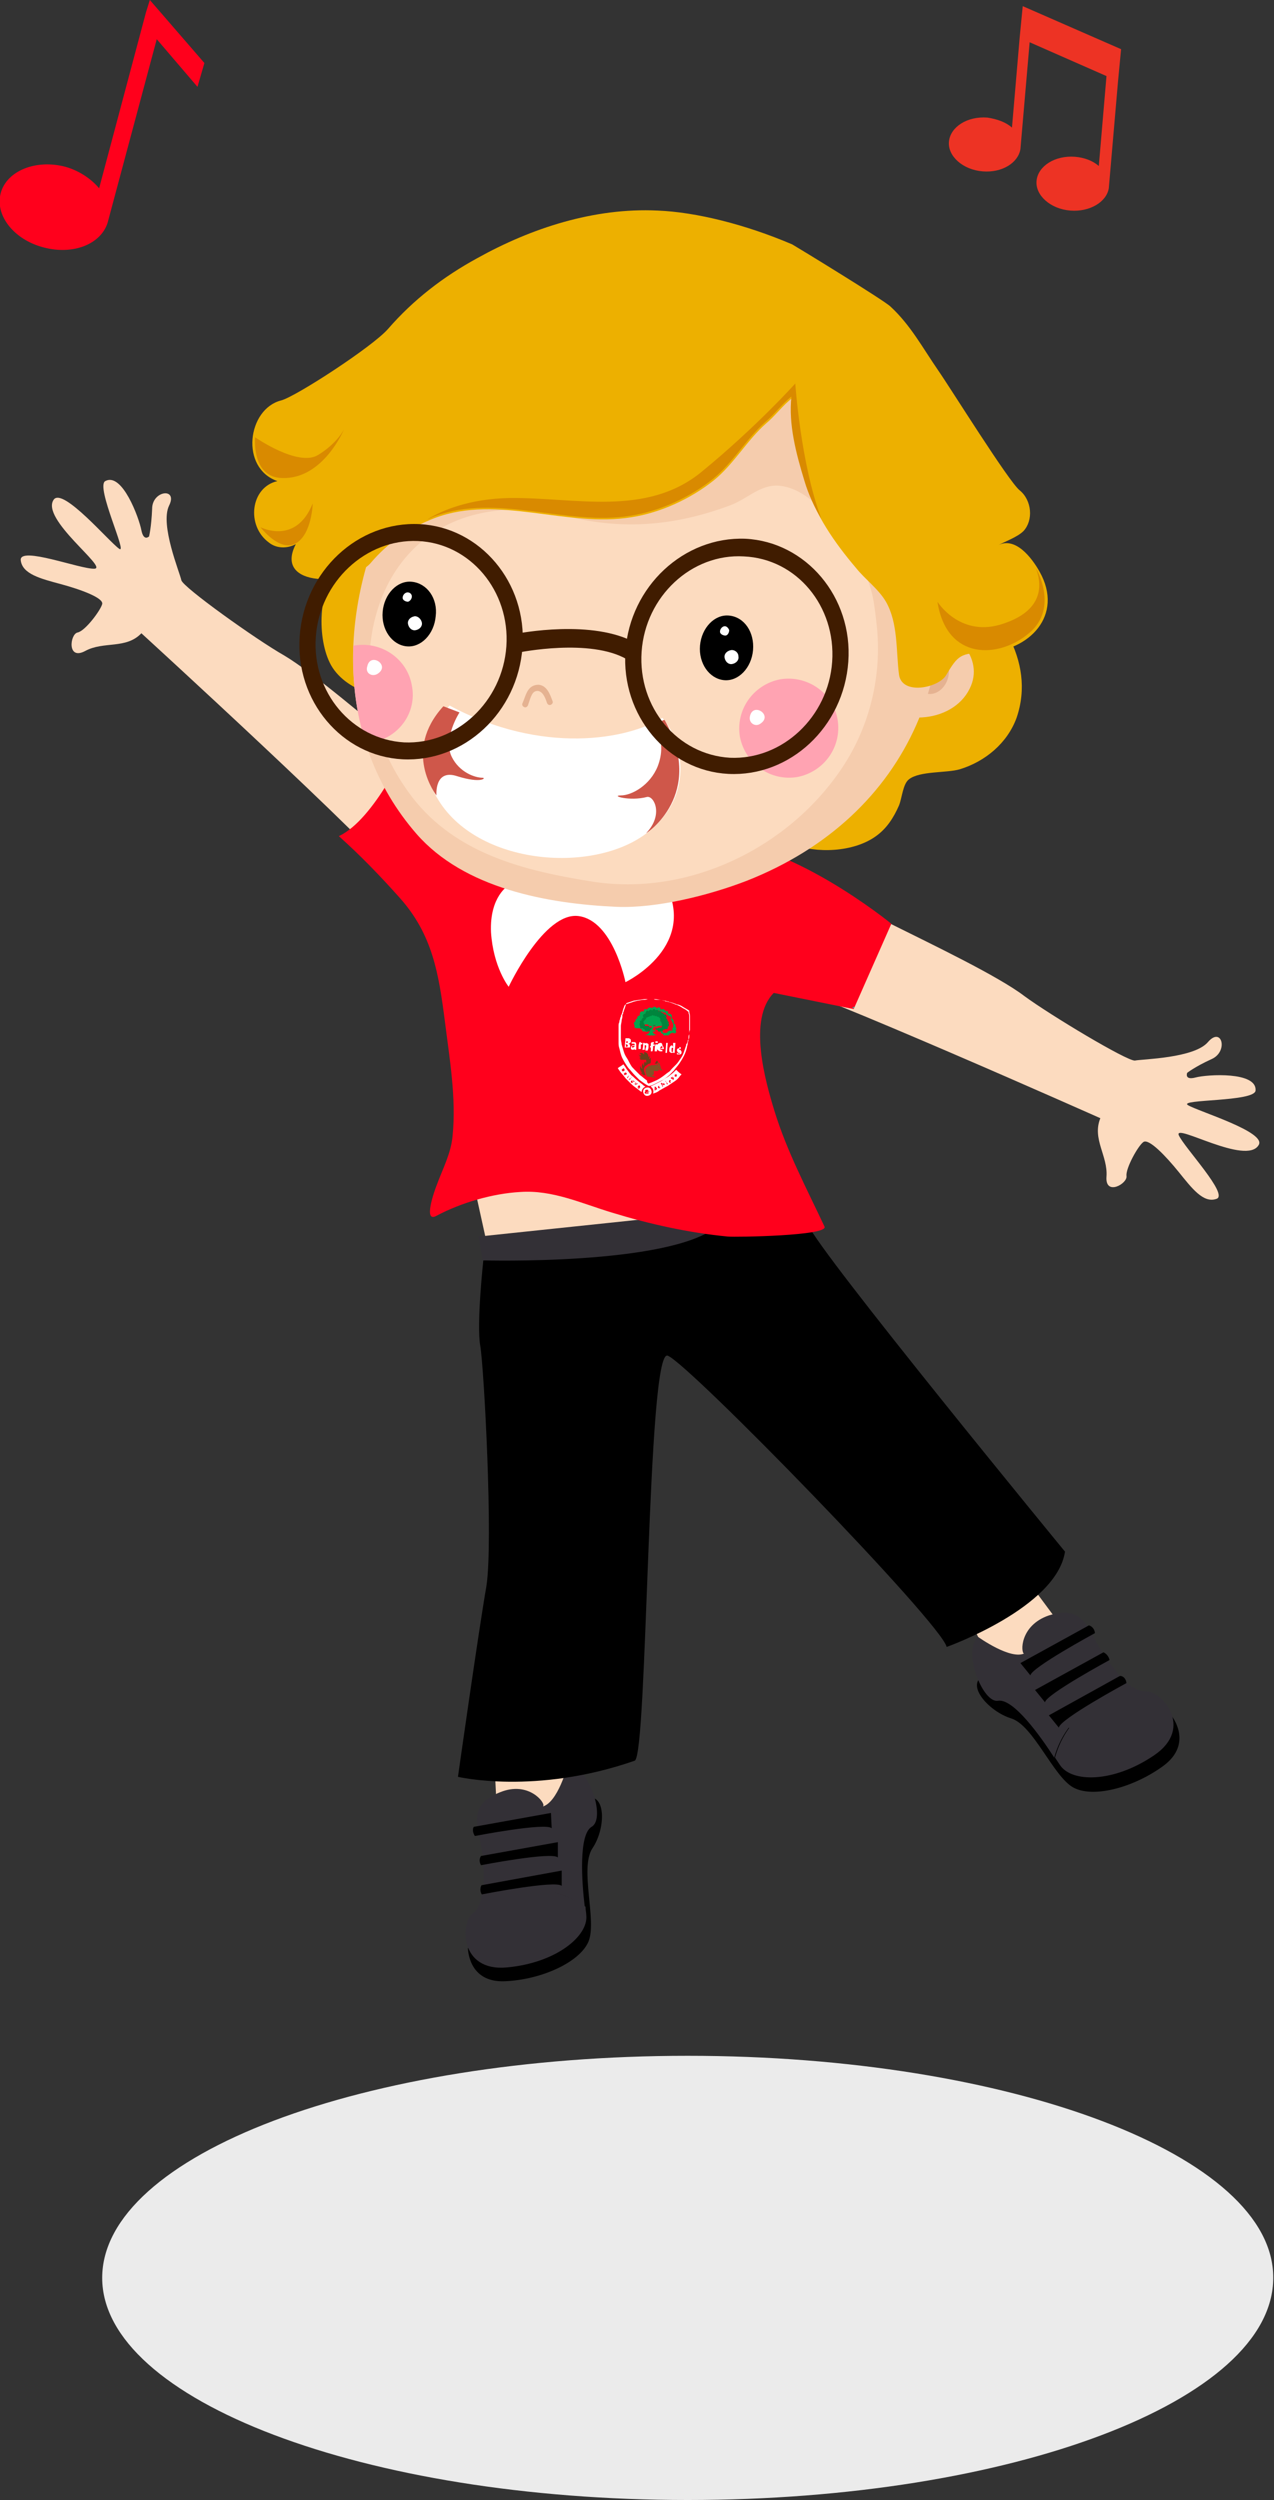
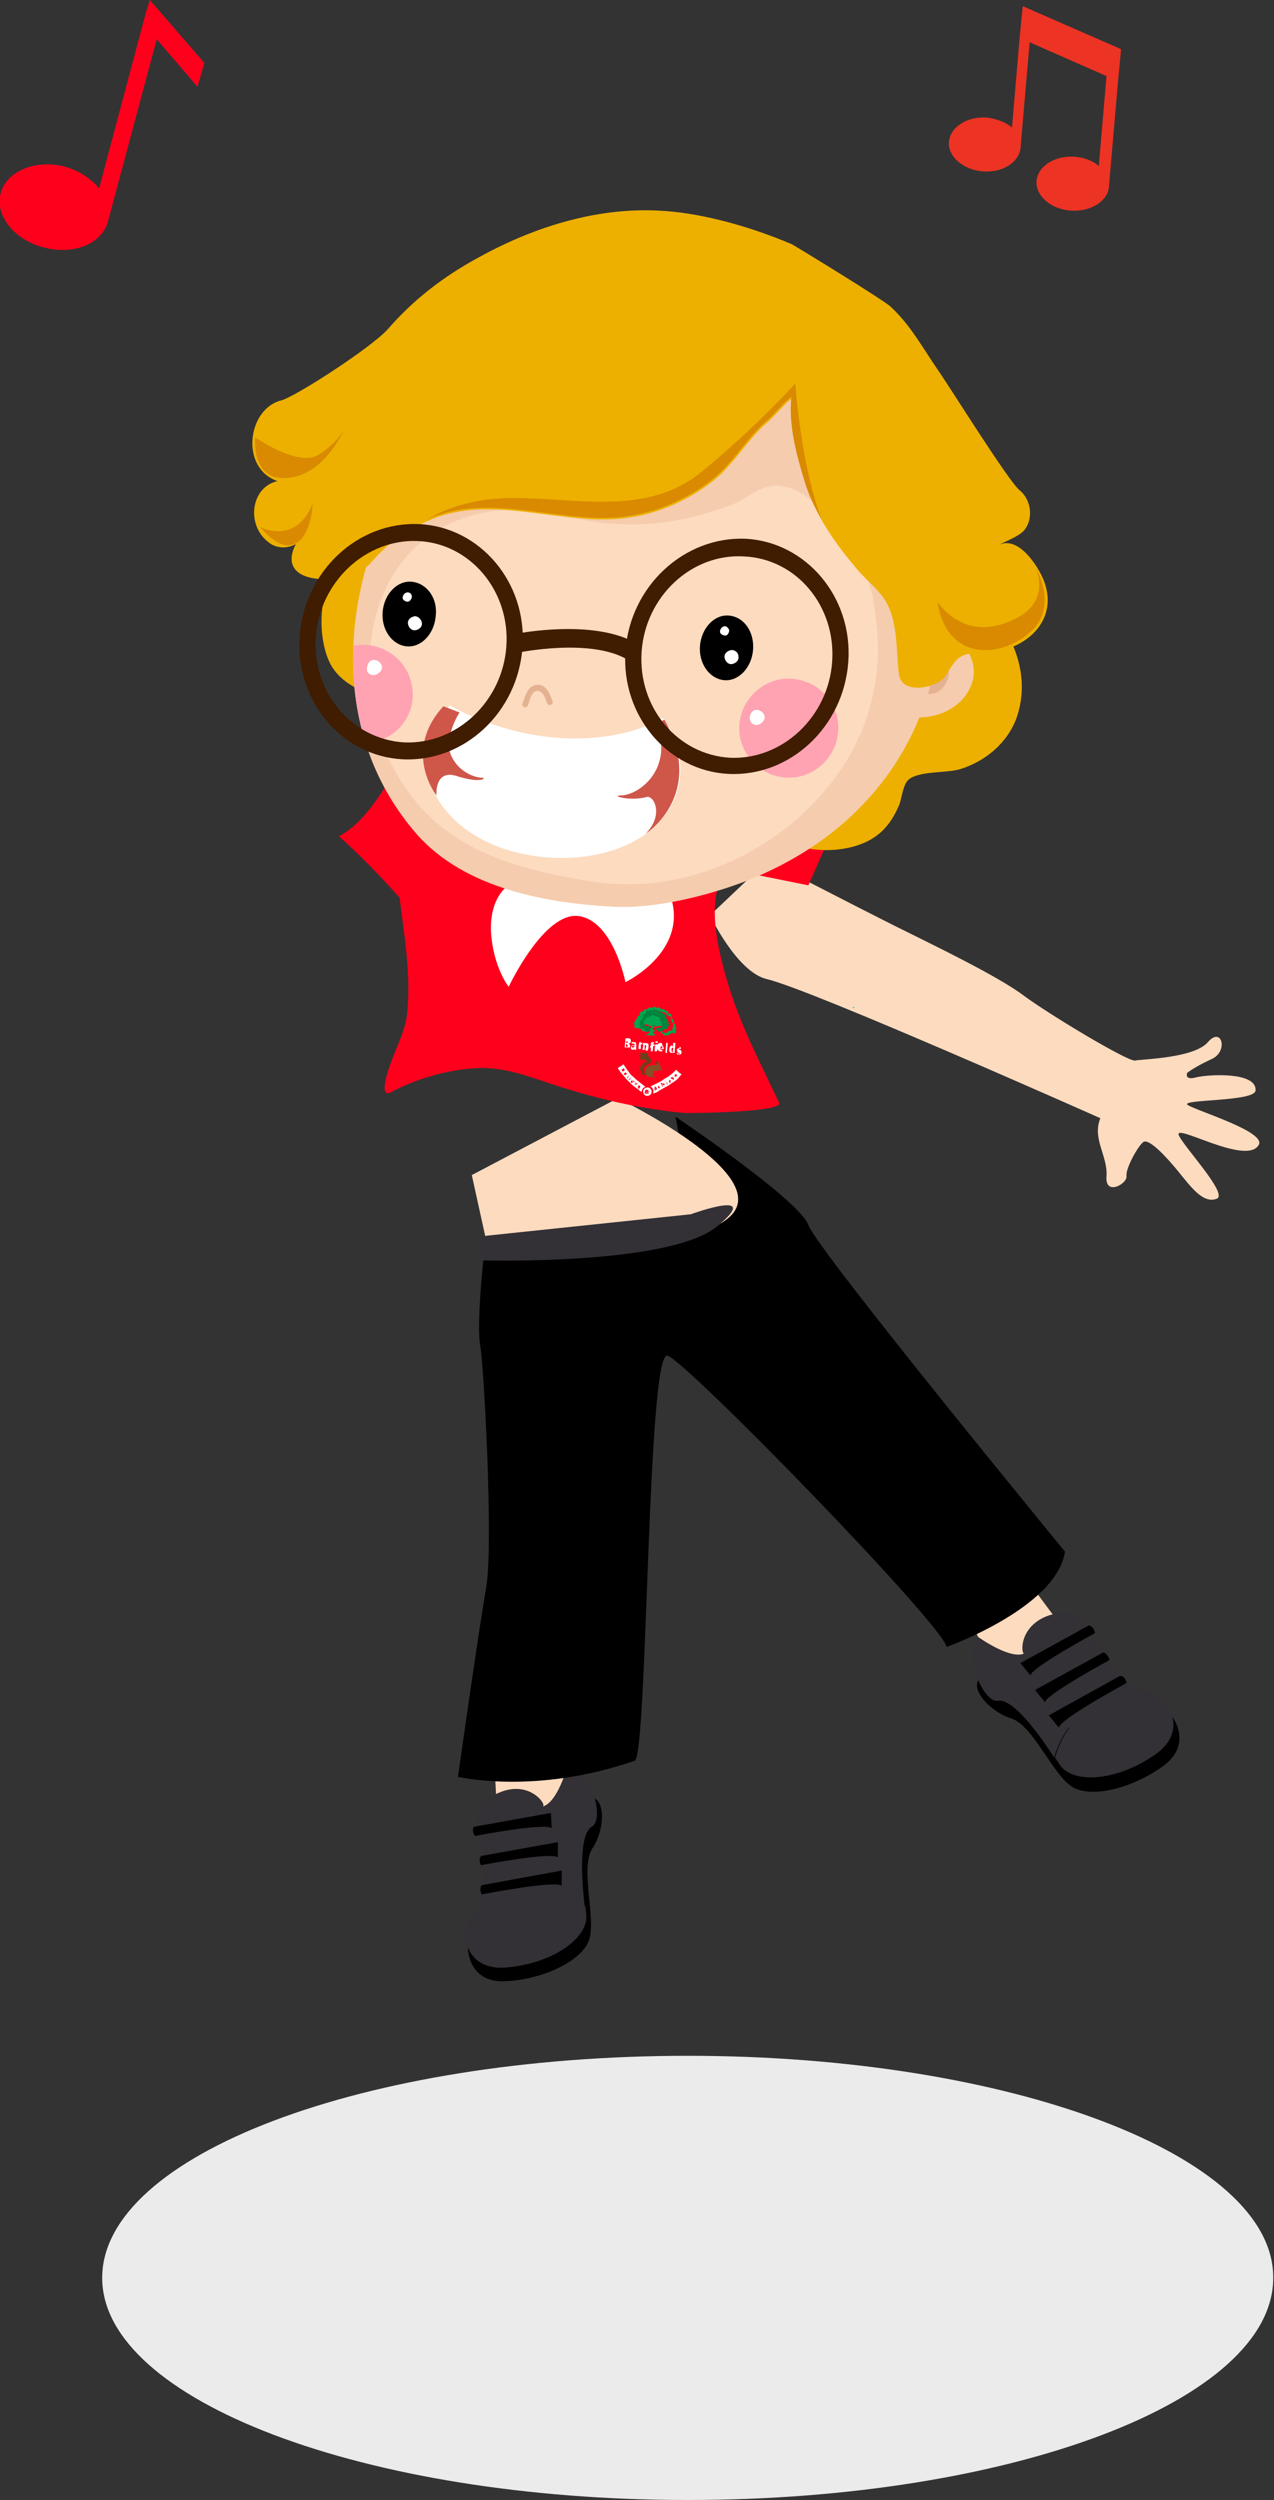
<svg xmlns="http://www.w3.org/2000/svg" version="1.1" id="Layer_1" x="0px" y="0px" viewBox="0 0 165.8 325.3" style="enable-background:new 0 0 165.8 325.3;" xml:space="preserve">
  <rect x="0" y="0" width="165.8" height="325.3" fill="#333333" stroke="none" />
  <style type="text/css">
	.st0{fill:#FCDBBF;}
	.st1{fill:#333036;}
	.st2{fill:#FF001C;}
	.st3{fill:#00D6CC;}
	.st4{fill:#FFFFFF;}
	.st5{fill:#03A64F;}
	.st6{fill:#00853D;}
	.st7{fill:#00A64F;}
	.st8{fill:#825226;}
	.st9{fill:#69401A;}
	.st10{fill:#EDB000;}
	.st11{fill:#F5CCAD;}
	.st12{fill:#E5B291;}
	.st13{fill:#FFA3B2;}
	.st14{fill:#D98A00;}
	.st15{fill:#FA5469;}
	.st16{fill:#CF574A;}
	.st17{fill:#401C00;}
	.st18{fill:#ED3324;}
	.st19{fill:#EBEBEB;}
</style>
  <g>
    <path d="M60.9,253.5c0,0,0,4.5,4.8,4.3c4.8-0.2,9.8-2.5,10.9-5.2c1.1-2.7-1.2-9.5,0.5-12.1c1.7-2.5,1.8-7-0.6-6.6   c-2.4,0.4-9.3,10.9-9.3,10.9L60.9,253.5z" />
    <path d="M152.5,223.3c0,0,2.8,3.5-1,6.4c-3.9,2.9-9.2,4.3-11.8,2.9c-2.6-1.4-5.2-8.1-8.1-9c-2.9-0.9-5.9-4.3-3.7-5.5   c2.1-1.2,14.1,2.5,14.1,2.5L152.5,223.3z" />
    <path class="st0" d="M64.3,228.3l0.4,8.2c0,0,9.3-0.9,9.6-2.9c0.3-2-1.2-6.8-1.2-6.8l-9.4,0.2L64.3,228.3z" />
    <path class="st1" d="M73.9,229.6c0,0-1.3,5.1-3.4,5.5c-2,0.4-0.8-2.1-3.3-1.4c-2.5,0.7-4.7,0.4-4.2,3.9c0.4,2.7,0.3,7.3-0.5,9.8   c3.3-1.4,8.7-2.8,13.6,0.7c-0.4-3.3-0.8-9.4,0.9-10.4C78.9,236.6,76.6,229.7,73.9,229.6" />
    <path class="st1" d="M71.7,247.1c0,0,0.9-0.4,0.7-2.6c-0.3-2.2-2-9.1-1.7-9.5c0.3-0.4-1.9-3.3-5.6-1.8c-3.8,1.5-3.2,3.7-2.5,6.9   c0.6,3.2,0.3,7.9,0.3,7.9L71.7,247.1z" />
    <path d="M62.7,246.5c0,0,9.7-1.9,10.4-1.1l0-2l-10.4,1.9C62.7,245.2,62.3,245.8,62.7,246.5" />
    <path d="M62.6,242.7c0,0,9.3-1.8,10-1l0-2l-10,1.8C62.6,241.5,62.2,242,62.6,242.7" />
    <path d="M61.8,238.9c0,0,9.3-1.8,10-1l-0.1-2l-10,1.8C61.7,237.6,61.3,238.1,61.8,238.9" />
    <path class="st0" d="M133.9,205.9l4.9,6.6c0,0-7.8,5.3-9.3,3.9c-1.5-1.4-3.4-6-3.4-6l7.4-5.8L133.9,205.9z" />
    <path class="st1" d="M127.3,213c0,0,4.3,3.1,6.1,2.1c1.8-1-0.7-2.1,1.6-3.2c2.4-1,3.9-2.6,5.7,0.4c1.4,2.3,4.4,5.8,6.6,7.2   c-3.4,1-8.5,3.4-10.1,9.2c-1.8-2.8-5.3-7.7-7.3-7.4C127.9,221.7,125.2,214.8,127.3,213" />
    <path class="st1" d="M140.1,225.1c0,0-0.9,0.3-2.1-1.5c-1.2-1.9-4.2-8.3-4.7-8.4c-0.5-0.1-0.6-3.7,3.2-5c3.9-1.2,4.8,0.8,6.3,3.7   c1.6,2.9,4.8,6.3,4.8,6.3L140.1,225.1z" />
    <path d="M146.6,219c0,0-8.7,4.7-8.8,5.8l-1.3-1.6l9.2-5.1C145.9,218,146.5,218.2,146.6,219" />
    <path d="M144.4,216c0,0-8.3,4.5-8.4,5.5l-1.3-1.6l8.9-4.9C143.6,215,144.2,215.2,144.4,216" />
    <path d="M142.5,212.5c0,0-8.3,4.5-8.4,5.5l-1.3-1.6l8.9-4.9C141.8,211.5,142.4,211.7,142.5,212.5" />
    <path d="M62.9,164c0,0-0.9,8.3-0.4,11.1c0.5,2.9,1.7,25.6,0.8,31.3c-1,5.7-3.7,24.8-3.7,24.8s10.1,2.4,23-2.1   c1.7-0.6,1.6-53.8,4.3-52.7c2.8,1.1,35.6,34.8,36.3,37.9c0,0,14.3-5.1,15.4-12.4c0,0-32.2-39.2-33.4-42.5   c-1.2-3.3-17.3-14.1-17.3-14.1s3.1,14.1-1.6,14.7C81.6,160.5,62.9,164,62.9,164" />
    <path class="st0" d="M61.4,152.9l2.4,10.9c0,0,25.3,0,31.2-5.5c5.9-5.5-14.6-15.4-14.6-15.4L61.4,152.9z" />
    <path class="st1" d="M89.9,158l-27.6,2.9l0.5,3.1c0,0,24.2,0.7,30.5-4.4C99.5,154.5,89.9,158,89.9,158" />
-     <path class="st0" d="M66.4,108.9c0,0-9.8-7.9-14.4-11.8c-3.9-3.3-11.3-9.6-15-11.8c-3.7-2.1-13.2-8.9-13.4-9.8   c-0.2-1-2.8-7.2-1.6-9.7c1.2-2.4-2.2-2-2.2,0.4c-0.1,2.4-0.4,3.6-0.4,3.6s-0.7,0.7-1-0.8c-0.3-1.6-2.5-7.6-4.7-6.4   c-1.3,0.7,3,9.7,1.8,8.8c-1.3-0.9-7.3-8-8.5-6.4c-1.8,2.5,7.1,8.9,5.3,9c-1.8,0.1-9.8-3-9.6-1.1c0.2,1.8,2.6,2.4,5.2,3.1   c2.6,0.7,5.6,1.8,5.4,2.6c-0.2,0.8-2.2,3.5-3.2,3.7c-1,0.2-1.4,3.7,1,2.4c2.4-1.3,5.3-0.2,7.3-2.3c0,0,30.3,27.7,33.9,32.6   c2.4,3.2,10.5,3.5,10.5,3.5L66.4,108.9z" />
    <path class="st0" d="M99.9,112c0,0,11.2,5.8,16.6,8.5c4.6,2.3,13.4,6.5,16.8,9.1c3.4,2.5,13.4,8.5,14.4,8.4c1-0.2,7.7-0.3,9.5-2.4   c1.8-2.1,2.7,1.2,0.5,2.2c-2.2,1-3.2,1.8-3.2,1.8s-0.4,1,1.1,0.6c1.5-0.4,8-0.8,7.8,1.7c-0.1,1.5-10.1,1.1-8.8,1.9   c1.3,0.8,10.3,3.5,9.2,5.2c-1.6,2.7-11-2.9-10.4-1.3c0.7,1.6,6.6,7.8,4.9,8.3c-1.7,0.6-3.2-1.4-4.9-3.5c-1.7-2.1-3.9-4.4-4.6-3.9   c-0.7,0.5-2.3,3.4-2.2,4.4c0.2,1-2.8,2.7-2.6,0.1c0.2-2.7-1.9-4.9-0.8-7.6c0,0-37.5-16.7-43.4-18.1c-3.9-0.9-7.4-8.3-7.4-8.3   L99.9,112z" />
-     <path class="st2" d="M53.1,96.9c0,0-4.3,9.7-9,11.9c2.8,2.5,5.4,5.2,7.9,8c4.3,4.8,5.1,9.9,5.9,16.1c0.6,4.8,1.5,10,1,14.9   c-0.2,2.3-1.3,4.3-2.1,6.5c-0.2,0.5-1.8,4.9,0,3.9c3.2-1.7,7.3-2.9,10.9-3.1c4.2-0.3,8,1.5,12,2.7c4.9,1.5,9.9,2.6,15,3.1   c1.1,0.1,13.2-0.1,12.6-1.3c-2.3-4.9-4.9-9.8-6.5-15c-1.2-3.9-3.5-12-0.1-15.4l10.4,2.1l4.9-11.1c0,0-13.8-11.3-24-10.8   c-10.2,0.5-19.4,0.5-21.6-1.7C68,105.4,53.1,96.9,53.1,96.9" />
+     <path class="st2" d="M53.1,96.9c0,0-4.3,9.7-9,11.9c2.8,2.5,5.4,5.2,7.9,8c0.6,4.8,1.5,10,1,14.9   c-0.2,2.3-1.3,4.3-2.1,6.5c-0.2,0.5-1.8,4.9,0,3.9c3.2-1.7,7.3-2.9,10.9-3.1c4.2-0.3,8,1.5,12,2.7c4.9,1.5,9.9,2.6,15,3.1   c1.1,0.1,13.2-0.1,12.6-1.3c-2.3-4.9-4.9-9.8-6.5-15c-1.2-3.9-3.5-12-0.1-15.4l10.4,2.1l4.9-11.1c0,0-13.8-11.3-24-10.8   c-10.2,0.5-19.4,0.5-21.6-1.7C68,105.4,53.1,96.9,53.1,96.9" />
    <path class="st3" d="M111.1,131.2l0.1-0.2c-0.1,0-0.2,0.1-0.3,0.1L111.1,131.2z" />
    <path class="st1" d="M62.5,247.4c-0.2,0.7-0.5,1.3-0.9,1.5c-1.7,1.1-1.9,7.7,4.4,7.1c6.4-0.6,10.6-4.1,10.3-6.8   c0-0.3-0.1-0.7-0.1-1.1C71.2,244.6,65.8,245.9,62.5,247.4" />
    <path class="st1" d="M147.4,219.5c0.6,0.4,1.2,0.6,1.7,0.6c2-0.2,6.4,4.7,1.1,8.3c-5.3,3.6-10.8,3.6-12.3,1.2   c-0.2-0.3-0.4-0.6-0.6-0.9C138.9,222.9,143.9,220.5,147.4,219.5" />
    <path class="st4" d="M66.2,115.2c0,0-2.5,1.4-2.3,6.1c0.3,4.6,2.3,7.1,2.3,7.1s4.6-9.8,9.1-9.2c4.5,0.6,6.1,8.6,6.1,8.6   s10-4.8,4.8-13.5C81.1,105.7,66.2,115.2,66.2,115.2" />
-     <path class="st4" d="M85.5,130.1c0.1,0,0.2,0,0.4,0c0.1,0,0.3,0,0.4,0.1c0.1,0,0.2,0,0.3,0.1c0.2,0,0.4,0.1,0.5,0.1   c0.3,0.1,0.6,0.2,0.8,0.3c0.4,0.1,0.7,0.3,1,0.5c0.2,0.1,0.4,0.2,0.6,0.4c0,0,0.1,0,0.1,0.1c0,0.2,0.1,0.3,0.1,0.5   c0,0.1,0,0.2,0,0.3c0,0.1,0,0.3,0,0.4c0,0.1,0,0.3,0,0.4c0,0.1,0,0.2,0,0.3c0,0.1,0,0.3,0,0.4c0,0.1,0,0.2,0,0.3c0,0.2,0,0.3,0,0.5   c0,0.2,0,0.3-0.1,0.5c0,0.2-0.1,0.3-0.1,0.5c0,0.2-0.1,0.3-0.1,0.5c-0.1,0.4-0.2,0.7-0.4,1.1c-0.2,0.4-0.4,0.7-0.6,1   c-0.2,0.3-0.5,0.6-0.7,0.9c-0.2,0.2-0.3,0.3-0.5,0.5c-0.3,0.3-0.6,0.5-0.9,0.7c-0.4,0.2-0.8,0.4-1.2,0.6c-0.2,0.1-0.4,0.2-0.6,0.2   c0,0-0.1,0-0.1,0c-0.4-0.2-0.8-0.5-1.2-0.8c-0.2-0.2-0.4-0.4-0.6-0.6c-0.3-0.3-0.5-0.6-0.8-0.9c-0.3-0.4-0.6-0.9-0.8-1.3   c-0.2-0.4-0.3-0.9-0.4-1.3c-0.1-0.3-0.1-0.5-0.1-0.8c0-0.2,0-0.4,0-0.5c0-0.2,0-0.3,0-0.5c0-0.2,0-0.5,0-0.7c0-0.1,0-0.3,0-0.4   c0-0.2,0-0.3,0.1-0.5c0-0.1,0-0.2,0.1-0.4c0-0.1,0-0.2,0.1-0.3c0-0.1,0-0.2,0.1-0.3c0-0.1,0.1-0.2,0.1-0.3c0-0.1,0.1-0.3,0.1-0.4   c0.1-0.2,0.1-0.3,0.2-0.5c0,0,0,0,0.1-0.1c0.3-0.1,0.6-0.2,0.9-0.3c0.2-0.1,0.4-0.1,0.7-0.2c0.2,0,0.5-0.1,0.7-0.1   c0.2,0,0.4,0,0.6-0.1c0.2,0,0.3,0,0.5,0c0.1,0,0.3,0,0.4,0C85,130,85.2,130.1,85.5,130.1 M84.4,141C84.4,141,84.4,141,84.4,141   c0.2-0.1,0.3-0.1,0.5-0.2c0.5-0.2,0.9-0.4,1.3-0.7c0.3-0.2,0.5-0.4,0.8-0.6c0.2-0.1,0.3-0.3,0.5-0.5c0.2-0.2,0.3-0.3,0.5-0.5   c0.2-0.2,0.4-0.5,0.6-0.8c0.2-0.3,0.3-0.5,0.4-0.8c0.1-0.3,0.2-0.6,0.3-0.9c0-0.1,0-0.2,0.1-0.2c0-0.1,0.1-0.2,0.1-0.3   c0-0.1,0-0.2,0.1-0.2c0-0.1,0-0.2,0-0.3c0-0.1,0-0.3,0.1-0.4c0-0.2,0-0.4,0.1-0.6c0-0.1,0-0.3,0-0.4c0-0.2,0-0.3,0-0.5   c0-0.2,0-0.3,0-0.5c0-0.1,0-0.3,0-0.4c0-0.2-0.1-0.4-0.1-0.6c0,0,0-0.1,0-0.1c-0.3-0.2-0.7-0.4-1-0.6c-0.2-0.1-0.4-0.2-0.6-0.2   c-0.2-0.1-0.3-0.1-0.5-0.2c-0.1,0-0.3-0.1-0.4-0.1c-0.1,0-0.2-0.1-0.3-0.1c-0.1,0-0.3-0.1-0.4-0.1c-0.2,0-0.3-0.1-0.5-0.1   c-0.2,0-0.5-0.1-0.8-0.1c-0.1,0-0.3,0-0.4,0c-0.1,0-0.3,0-0.4,0c-0.2,0-0.3,0-0.5,0c-0.2,0-0.5,0.1-0.7,0.1c-0.2,0-0.5,0.1-0.7,0.1   c-0.3,0.1-0.6,0.2-0.9,0.3c0,0-0.1,0-0.1,0.1c-0.1,0.2-0.1,0.4-0.2,0.6c0,0.1-0.1,0.2-0.1,0.3c0,0.1-0.1,0.2-0.1,0.3   c0,0.1,0,0.2-0.1,0.2c0,0.1,0,0.2,0,0.3c0,0.2-0.1,0.3-0.1,0.5c0,0.2-0.1,0.5-0.1,0.7c0,0.2,0,0.4,0,0.6c0,0.1,0,0.3,0,0.4   c0,0.2,0,0.4,0,0.6c0,0.3,0.1,0.6,0.1,0.8c0.1,0.3,0.2,0.7,0.3,1c0.1,0.3,0.2,0.5,0.4,0.8c0.2,0.3,0.3,0.6,0.5,0.9   c0.1,0.2,0.3,0.4,0.5,0.6c0.2,0.2,0.5,0.5,0.7,0.7c0.3,0.2,0.6,0.5,0.9,0.7C84.2,140.9,84.3,140.9,84.4,141" />
    <path class="st4" d="M88,139.2C88,139.2,88,139.2,88,139.2c-0.3,0.3-0.5,0.5-0.8,0.7c-0.2,0.2-0.4,0.3-0.6,0.4   c-0.2,0.1-0.4,0.3-0.6,0.4c-0.4,0.2-0.8,0.4-1.2,0.6c0,0-0.1,0-0.1,0.1c0.3,0.2,0.4,0.5,0.3,0.9c0,0,0,0,0,0   c0.3-0.1,0.6-0.2,0.8-0.4c0.4-0.2,0.7-0.4,1.1-0.6c0.3-0.2,0.6-0.4,0.9-0.6c0.3-0.2,0.5-0.4,0.7-0.7c0.1-0.1,0.1-0.1,0.2-0.2   C88.4,139.6,88.2,139.4,88,139.2" />
    <path class="st4" d="M84,141.4C84,141.4,84,141.3,84,141.4c-0.2-0.1-0.3-0.2-0.4-0.3c-0.4-0.3-0.8-0.6-1.2-1   c-0.3-0.2-0.5-0.5-0.7-0.8c-0.2-0.2-0.3-0.5-0.5-0.7c0,0,0-0.1-0.1-0.1c-0.2,0.2-0.5,0.3-0.7,0.5c0.2,0.3,0.4,0.6,0.6,0.8   c0.2,0.2,0.3,0.4,0.5,0.6c0.1,0.1,0.3,0.3,0.4,0.4c0.2,0.2,0.5,0.5,0.8,0.7c0.3,0.2,0.5,0.4,0.8,0.6c0,0,0,0,0,0   C83.5,141.8,83.7,141.5,84,141.4" />
    <path class="st4" d="M81.8,135.8C81.8,135.8,81.8,135.9,81.8,135.8c0.2,0.1,0.2,0.2,0.2,0.2c0,0.1,0,0.1,0,0.2   c0,0.1-0.1,0.1-0.1,0.1c-0.1,0-0.2,0-0.2,0c-0.1,0-0.3,0-0.4,0c0,0,0,0,0,0c0-0.4,0.1-0.8,0.1-1.2c0,0,0,0,0,0c0.1,0,0.3,0,0.4,0   c0.1,0,0.1,0,0.2,0.1c0.1,0,0.1,0.1,0.1,0.2c0,0.1,0,0.1,0,0.2C82,135.7,81.9,135.8,81.8,135.8C81.8,135.8,81.8,135.8,81.8,135.8    M81.4,136.2c0.1,0,0.1,0,0.2,0c0.1,0,0.1-0.1,0.1-0.1c0-0.1,0-0.1-0.1-0.2c0,0,0,0,0,0c-0.1,0-0.1,0-0.2,0   C81.5,136,81.5,136.1,81.4,136.2 M81.5,135.7C81.5,135.7,81.6,135.7,81.5,135.7c0.2,0,0.2,0,0.2-0.1c0,0,0-0.1,0-0.1   c-0.1,0-0.1,0-0.2,0C81.5,135.5,81.5,135.6,81.5,135.7" />
    <path class="st4" d="M87.6,136.2c0-0.2,0-0.3,0-0.5c0.1,0,0.2,0,0.3,0c0,0.4-0.1,0.9-0.1,1.3c0,0-0.2,0-0.2,0c0,0,0-0.1,0-0.1   c0,0,0,0,0,0c-0.1,0.2-0.4,0.1-0.5-0.1c0-0.1,0-0.1,0-0.2c0-0.1,0-0.3,0.1-0.4c0.1-0.2,0.2-0.2,0.4-0.1   C87.5,136.1,87.5,136.2,87.6,136.2C87.6,136.2,87.6,136.2,87.6,136.2C87.6,136.2,87.6,136.2,87.6,136.2 M87.6,136.6   C87.6,136.6,87.6,136.6,87.6,136.6C87.6,136.6,87.6,136.5,87.6,136.6c0-0.1,0-0.2,0-0.2c0-0.1-0.1-0.1-0.2,0c0,0,0,0.1,0,0.1   c0,0.1,0,0.1,0,0.2c0,0,0,0.1,0,0.1c0,0.1,0.1,0.1,0.2,0c0,0,0,0,0-0.1C87.5,136.7,87.5,136.6,87.6,136.6" />
    <path class="st4" d="M83.7,135.7c0.1,0,0.1,0,0.2,0c0,0,0,0,0,0c0,0,0,0.1,0,0.1c0,0,0,0,0,0c0.1-0.1,0.3-0.1,0.4,0   c0.1,0,0.1,0.1,0.1,0.2c0,0,0,0.1,0,0.1c0,0.2,0,0.4-0.1,0.5c0,0,0,0,0,0.1c-0.1,0-0.2,0-0.3,0c0,0,0,0,0,0c0-0.2,0-0.3,0.1-0.5   c0,0,0,0,0-0.1c0,0,0-0.1-0.1-0.1c0,0-0.1,0-0.1,0c0,0,0,0.1,0,0.1c0,0,0,0.1,0,0.1c0,0.1,0,0.3,0,0.4c0,0,0,0,0,0   c-0.1,0-0.2,0-0.3,0C83.7,136.3,83.7,136,83.7,135.7" />
    <path class="st4" d="M82.6,136c0-0.1,0-0.2-0.1-0.2c-0.1,0-0.2,0-0.3,0c0,0,0,0,0,0c0-0.1,0-0.1,0-0.2c0,0,0.1,0,0.1,0   c0.1,0,0.2,0,0.3,0c0.1,0,0.2,0.1,0.2,0.3c0,0.1,0,0.2,0,0.3c0,0.1,0,0.2,0,0.3c0,0,0,0.1,0,0.1c0,0-0.1,0-0.1,0c0,0-0.1,0-0.1,0   c0,0,0-0.1,0-0.1c0,0,0,0,0,0c-0.1,0.1-0.2,0.1-0.3,0.1c-0.1,0-0.2-0.1-0.2-0.2c0-0.1,0-0.2,0.1-0.3c0,0,0.1-0.1,0.2-0.1   c0.1,0,0.1,0,0.2,0C82.5,136,82.6,136,82.6,136 M82.6,136.1c-0.1,0-0.1,0-0.2,0c0,0-0.1,0-0.1,0c-0.1,0.1-0.1,0.2,0,0.2   c0.1,0,0.2,0,0.2-0.1C82.6,136.2,82.6,136.2,82.6,136.1" />
    <path class="st4" d="M86.4,136.5c-0.2,0-0.3,0-0.5-0.1c0,0.1,0.1,0.2,0.1,0.2c0.1,0,0.2,0,0.2,0c0,0,0,0,0,0c0,0,0,0,0,0   c0,0.1,0,0.1,0,0.2c-0.1,0-0.1,0-0.2,0c-0.1,0-0.2,0-0.3-0.1c-0.1-0.1-0.2-0.1-0.2-0.3c0-0.2,0-0.3,0.1-0.5   c0.1-0.2,0.3-0.2,0.4-0.2c0.1,0,0.2,0.1,0.2,0.3C86.4,136.3,86.4,136.4,86.4,136.5C86.4,136.5,86.4,136.5,86.4,136.5   C86.4,136.5,86.4,136.5,86.4,136.5 M86.2,136.4c0-0.1,0-0.1,0-0.2c0-0.1-0.1-0.1-0.2,0c0,0-0.1,0.1-0.1,0.2   C86,136.3,86.1,136.4,86.2,136.4" />
    <path class="st4" d="M85,135.9c0.1,0,0.1,0,0.2,0c0,0.1,0,0.1,0,0.2c-0.1,0-0.1,0-0.2,0c0,0.2,0,0.5-0.1,0.7c0,0-0.1,0-0.1,0   c0,0-0.1,0-0.1,0c0,0,0-0.1,0-0.1c0,0,0-0.1,0-0.1c0,0,0-0.1,0-0.1c0,0,0-0.1,0-0.1c0,0,0-0.1,0-0.1c-0.1,0-0.1,0-0.1,0   c0-0.1,0-0.1,0-0.2c0,0,0.1,0,0.1,0c0,0,0,0,0-0.1c0-0.1,0-0.1,0-0.2c0-0.1,0.1-0.2,0.2-0.2c0.1,0,0.1,0,0.2,0c0,0,0,0,0,0   c0,0.1,0,0.1,0,0.2c0,0,0,0,0,0c0,0,0,0-0.1,0c0,0,0,0-0.1,0.1C85,135.8,85,135.8,85,135.9" />
    <path class="st4" d="M88.6,136.3C88.6,136.3,88.6,136.3,88.6,136.3c0,0.1,0,0.1,0,0.2c0,0,0,0,0,0c-0.1,0-0.1-0.1-0.2,0   c0,0,0,0,0,0c0,0-0.1,0.1,0,0.1c0,0,0,0,0.1,0c0,0,0.1,0,0.1,0.1c0.1,0.1,0.1,0.1,0.1,0.2c0,0,0,0,0,0.1c0,0.1-0.1,0.2-0.2,0.2   c-0.1,0-0.2,0-0.3,0c0,0-0.1,0-0.1,0c0-0.1,0-0.1,0-0.2c0,0,0,0,0,0c0.1,0,0.1,0.1,0.2,0.1c0,0,0.1,0,0.1,0c0.1,0,0.1-0.1,0-0.1   c0,0-0.1,0-0.1,0c0,0-0.1,0-0.1-0.1c-0.1-0.1-0.1-0.2-0.1-0.3c0-0.1,0.1-0.2,0.3-0.2C88.4,136.2,88.5,136.2,88.6,136.3   C88.6,136.2,88.6,136.3,88.6,136.3" />
    <path class="st4" d="M86.8,137c-0.1,0-0.2,0-0.2,0c0,0,0.1-1.2,0.1-1.3c0.1,0,0.2,0,0.2,0C86.9,135.7,86.8,136.9,86.8,137" />
    <path class="st4" d="M83.6,135.7c0,0.1,0,0.2,0,0.2c0,0-0.1,0-0.1,0c-0.1,0-0.1,0-0.1,0.1c0,0,0,0.1,0,0.1c0,0.1,0,0.3,0,0.4   c0,0,0,0,0,0c-0.1,0-0.2,0-0.3,0c0,0,0,0,0-0.1c0-0.2,0-0.5,0.1-0.7c0,0,0-0.1,0-0.1c0.1,0,0.2,0,0.2,0c0,0,0,0.1,0,0.1   C83.4,135.7,83.5,135.7,83.6,135.7" />
    <path class="st4" d="M85.3,135.9c0.1,0,0.2,0,0.3,0c0,0.3-0.1,0.6-0.1,0.9c-0.1,0-0.2,0-0.3,0C85.2,136.5,85.2,136.2,85.3,135.9" />
    <path class="st4" d="M85.3,135.5C85.3,135.5,85.3,135.5,85.3,135.5c0.1,0,0.2,0,0.3,0c0,0.1,0,0.2,0,0.2c-0.1,0-0.2,0-0.3,0   C85.3,135.7,85.3,135.6,85.3,135.5" />
    <path class="st4" d="M84.2,142.6c-0.3,0-0.5-0.3-0.5-0.6s0.3-0.5,0.6-0.5c0.3,0,0.5,0.3,0.5,0.6C84.8,142.4,84.5,142.6,84.2,142.6" />
    <path class="st5" d="M84.7,133.9c0,0.1,0,0.2-0.1,0.2c-0.1,0.1-0.2,0.1-0.3,0c0,0,0,0,0,0.1c-0.1,0.1-0.2,0.1-0.3,0c0,0,0,0,0,0   c0,0-0.1,0-0.1,0c-0.2,0.1-0.4-0.1-0.4-0.3c0,0,0,0,0,0c-0.1,0-0.2,0-0.2-0.1c0,0,0,0-0.1,0c-0.1,0-0.1,0-0.2,0c0,0,0,0-0.1,0   c-0.1,0-0.2,0-0.3-0.1c-0.1-0.1,0-0.2,0-0.3c0,0,0,0,0,0c-0.2-0.2-0.1-0.4,0.1-0.5c0,0,0,0,0,0c0-0.1,0-0.2,0-0.2   c0-0.1,0.1-0.1,0.2-0.1c0,0,0,0,0,0c0-0.3,0.1-0.4,0.4-0.5c0,0,0,0,0,0c-0.1-0.2,0-0.5,0.3-0.5c0.1,0,0.1,0,0.2,0c0,0,0,0,0,0   c0-0.1,0-0.2,0.1-0.3c0.1,0,0.2,0,0.3,0.1c0-0.1,0.1-0.2,0.3-0.3c0.1,0,0.3,0,0.4,0.1c0-0.1,0.1-0.2,0.3-0.2c0.1,0,0.2,0.1,0.3,0.2   c0.1-0.1,0.2-0.2,0.3-0.1c0.1,0,0.2,0.1,0.2,0.3c0.1-0.1,0.2-0.1,0.4-0.1c0.1,0.1,0.2,0.2,0.2,0.3c0.1-0.1,0.2-0.1,0.3,0   c0.1,0.1,0.1,0.2,0,0.3c0.1,0,0.1,0,0.2,0c0.3,0,0.4,0.3,0.3,0.5c0,0,0,0.1,0,0.1c0.2,0.1,0.3,0.3,0.3,0.6c0,0,0,0.1,0,0.1   c0.1,0,0.1,0.1,0.2,0.1c0,0.1,0,0.2,0,0.2c0,0,0,0,0,0.1c0.2,0.2,0.1,0.4,0,0.5c0,0,0,0,0,0c0,0,0.1,0.1,0.1,0.1   c0,0.1,0,0.2-0.1,0.2c-0.1,0.1-0.2,0.1-0.2,0c0,0,0,0-0.1,0c-0.1,0-0.1,0-0.2,0c0,0,0,0,0,0c-0.1,0.1-0.1,0.1-0.2,0.1c0,0,0,0,0,0   c-0.1,0.2-0.3,0.3-0.5,0.2c0,0-0.1,0-0.1,0c-0.1,0.1-0.3,0-0.3-0.1c0,0,0,0,0-0.1c0,0-0.1,0-0.1,0c-0.1,0-0.2-0.1-0.2-0.3   c0,0,0,0,0,0c0.1,0,0.1,0,0.2,0c0,0.1,0.1,0.1,0.1,0.2c0.1,0,0.1,0,0.2,0c0,0,0.1,0,0.1,0c0,0,0.1,0,0.1,0c0.1,0,0.2-0.1,0.2-0.2   c0,0,0,0,0,0c0.1,0,0.1,0,0.2-0.1c0,0,0,0,0,0c0,0,0.1,0,0.1,0c0,0,0,0,0.1,0c0.1,0.1,0.2,0,0.2-0.1c0-0.1,0-0.1,0-0.2c0,0,0,0,0,0   c0.1-0.1,0.2-0.3,0.1-0.4c0,0,0-0.1,0-0.1c0,0,0,0,0,0c0-0.1,0-0.2-0.1-0.2c0,0,0,0,0,0c0-0.2-0.1-0.3-0.2-0.4c0,0,0,0,0-0.1   c0.1-0.1,0-0.3-0.1-0.4c-0.1,0-0.1,0-0.2,0c0,0,0,0,0,0c0-0.1-0.1-0.2-0.2-0.2c0,0-0.1,0-0.1,0c0,0,0-0.1,0-0.1   c-0.1-0.2-0.3-0.2-0.4-0.1c0,0,0,0,0,0c0-0.1-0.2-0.2-0.3-0.2c-0.1,0-0.1,0.1-0.1,0.1c0-0.1-0.1-0.2-0.2-0.2   c-0.1,0-0.2,0.1-0.2,0.2c-0.2-0.2-0.4-0.1-0.5,0.1c0,0-0.1-0.1-0.2-0.1c-0.1,0-0.2,0.1-0.1,0.2c0,0-0.1,0-0.1,0   c-0.2,0-0.4,0.2-0.3,0.4c0,0.1,0,0.1,0,0.1c-0.1,0.1-0.2,0.2-0.2,0.3c0,0.1,0,0.1-0.1,0.1c-0.1,0-0.1,0.1-0.1,0.2c0,0,0,0,0,0.1   c-0.1,0.1-0.1,0.3,0,0.4c0,0,0,0,0,0c-0.1,0.1-0.1,0.1,0,0.2c0,0.1,0.1,0.1,0.2,0.1c0,0,0,0,0.1,0c0,0,0.1,0,0.1,0c0,0,0,0,0,0   c0,0.1,0.1,0.1,0.2,0.1c0,0,0,0,0.1,0.1c0,0.2,0.2,0.2,0.3,0.2c0.1,0,0.1,0,0.1,0c0,0,0.1,0.1,0.2,0c0.1,0,0.1-0.1,0.1-0.1   C84.5,133.9,84.6,133.9,84.7,133.9" />
    <path class="st6" d="M84.1,131.7c0-0.1,0-0.2,0.1-0.2c0.1,0,0.1,0,0.2,0.1c0.1-0.2,0.3-0.3,0.5-0.1c0-0.1,0.1-0.2,0.2-0.2   c0.1,0,0.2,0.1,0.2,0.2c0-0.1,0.1-0.1,0.1-0.1c0.1,0,0.3,0,0.3,0.2c0,0,0,0,0,0c0.1-0.1,0.3,0,0.4,0.1c0,0,0,0.1,0,0.1   c0,0,0.1,0,0.1,0c0.1,0,0.2,0.1,0.2,0.2c0,0,0,0,0,0c0,0,0,0,0,0c0,0,0,0,0,0c0.1,0,0.1,0,0.2,0c0.1,0.1,0.2,0.2,0.1,0.4   c0,0,0,0,0,0.1c0.1,0.1,0.2,0.2,0.2,0.4c0,0,0,0,0,0c0.1,0,0.2,0.1,0.1,0.2c0,0,0,0,0,0c0,0,0,0.1,0,0.1c0.1,0.1,0.1,0.3-0.1,0.4   c0,0,0,0,0,0c0,0,0,0.1,0,0.2c0,0.1-0.1,0.1-0.2,0.1c0,0,0,0-0.1,0c0,0-0.1,0-0.1,0c0,0,0,0,0,0c0,0.1-0.1,0.1-0.2,0.1c0,0,0,0,0,0   c0,0.1-0.1,0.2-0.2,0.2c-0.1,0-0.1,0-0.1,0c0,0-0.1,0-0.1,0c0,0-0.1,0.1-0.2,0c-0.1,0-0.1-0.1-0.1-0.2c-0.1,0-0.1,0-0.2,0   c0,0-0.1-0.1-0.1-0.1c0,0,0-0.1,0-0.1c0,0,0,0,0-0.1c0,0,0,0,0,0c0,0,0,0,0,0.1c0,0,0.1,0,0.1,0c0,0,0,0,0.1,0c0.1,0,0.2,0,0.2-0.1   c0,0,0,0,0,0c0,0,0.1,0,0.1,0c0,0,0,0,0.1,0c0,0,0.1,0,0.1,0c0,0,0.1,0,0.1,0c0,0,0-0.1,0-0.1c0,0,0,0,0,0c0.1-0.1,0.1-0.1,0-0.2   c0,0,0,0,0,0c0-0.1,0-0.1-0.1-0.2c0,0,0,0,0,0c0-0.1,0-0.2-0.1-0.2c0,0,0,0,0-0.1c0-0.1,0-0.1,0-0.2c0-0.1-0.1-0.1-0.2-0.1   c0-0.1-0.1-0.2-0.1-0.1c0,0,0,0,0,0c0-0.1-0.2-0.1-0.2-0.1c0,0-0.1,0-0.1,0c0,0,0,0,0,0c-0.1-0.1-0.1,0-0.2,0   c0-0.1-0.1-0.1-0.1-0.1c-0.1,0-0.1,0-0.1,0.1c0,0,0,0,0,0c-0.1-0.1-0.2,0-0.3,0.1c0,0,0,0-0.1,0c0,0,0,0,0,0c-0.1,0-0.1,0-0.1,0.1   c0,0,0,0,0,0c-0.1,0-0.3,0.1-0.2,0.2c0,0,0,0,0,0c-0.1,0-0.2,0.1-0.2,0.2c0,0,0,0,0,0c-0.1,0-0.1,0.1-0.1,0.1c0,0,0,0,0,0   c-0.1,0.1-0.1,0.1,0,0.2c0,0,0,0,0,0c0,0,0,0.1,0,0.1c0,0,0.1,0.1,0.1,0.1c0.1,0,0.1,0,0.2,0c0,0,0,0,0.1,0c0,0,0,0,0.1,0   c0,0,0.1,0,0.1,0.1c0,0.1,0.1,0.1,0.2,0.1c0,0,0.1,0,0.1,0c0,0,0.1,0,0.1,0c0,0,0-0.1,0,0c0,0,0,0,0,0.1c0,0.1,0,0.1,0,0.2   c0,0-0.1,0-0.1,0.1c-0.1,0-0.1,0-0.2,0c0,0.1-0.1,0.1-0.1,0.1c-0.1,0-0.1,0-0.2,0c0,0-0.1-0.1-0.1,0c-0.1,0-0.3-0.1-0.3-0.2   c0,0,0-0.1-0.1-0.1c-0.1,0-0.1,0-0.1-0.1c0,0,0,0,0,0c-0.1,0-0.1,0-0.1,0c0,0,0,0-0.1,0c-0.1,0-0.2,0-0.2-0.1c0-0.1,0-0.1,0-0.2   c0,0,0,0,0,0c-0.1-0.1-0.1-0.3,0-0.4c0,0,0,0,0-0.1c-0.1-0.1,0-0.2,0.1-0.2c0.1,0,0.1-0.1,0.1-0.1c0-0.1,0.1-0.2,0.2-0.3   c0.1,0,0.1,0,0-0.1c-0.1-0.2,0.1-0.4,0.3-0.4C84,131.6,84.1,131.7,84.1,131.7C84.1,131.7,84.1,131.7,84.1,131.7   C84.1,131.7,84.1,131.7,84.1,131.7" />
    <path class="st7" d="M84.8,133.8c0-0.1,0-0.1,0-0.2c0,0,0-0.1,0-0.1c0,0,0,0,0,0c0,0-0.1,0-0.1,0c0,0-0.1,0-0.1,0   c-0.1,0-0.2,0-0.2-0.1c0,0,0-0.1-0.1-0.1c0,0-0.1,0-0.1,0c0,0,0,0-0.1,0c-0.1,0-0.1,0-0.2,0c0,0-0.1,0-0.1-0.1c0,0,0-0.1,0-0.1   c0,0,0,0,0,0c-0.1-0.1-0.1-0.2,0-0.2c0,0,0,0,0,0c0-0.1,0-0.1,0.1-0.1c0,0,0,0,0,0c0-0.1,0.1-0.2,0.2-0.2c0,0,0,0,0,0   c-0.1-0.1,0.1-0.3,0.2-0.2c0,0,0,0,0,0c0-0.1,0.1-0.1,0.1-0.1c0,0,0,0,0,0c0,0,0,0,0.1,0c0-0.1,0.2-0.1,0.3-0.1c0,0,0,0,0,0   c0-0.1,0.1-0.1,0.1-0.1c0.1,0,0.1,0,0.1,0.1c0.1-0.1,0.2-0.1,0.2,0c0,0,0,0,0,0c0,0,0,0.1,0.1,0c0.1,0,0.2,0,0.2,0.1c0,0,0,0,0.1,0   c0.1,0,0.2,0,0.1,0.1c0.1,0,0.1,0,0.2,0.1c0,0.1,0.1,0.1,0,0.2c0,0,0,0,0,0.1c0.1,0.1,0.1,0.1,0.1,0.2c0,0,0,0,0,0   c0.1,0,0.1,0.1,0.1,0.2c0,0,0,0,0,0c0.1,0.1,0.1,0.2,0,0.2c0,0,0,0,0,0c0,0,0,0.1,0,0.1c0,0-0.1,0.1-0.1,0c0,0-0.1,0-0.1,0   c0,0-0.1,0-0.1,0c0,0,0,0-0.1,0c0,0,0,0-0.1,0c0,0.1-0.2,0.1-0.2,0.1c0,0,0,0-0.1,0c0,0-0.1,0-0.1,0c0,0,0,0-0.1-0.1c0,0,0,0,0,0   c0,0,0,0,0,0.1c0,0,0,0.1,0,0.1c-0.3,0.2-0.2,0.6,0,0.8c0.1,0.1,0.3,0.2,0.4,0.2c0,0,0,0,0,0c0,0,0,0,0,0c-0.1,0-0.2,0-0.3,0   c-0.1,0-0.2,0-0.3-0.1c0.1,0.1,0.1,0.1,0.2,0.2c-0.1,0-0.3-0.1-0.4-0.1c0,0,0,0,0,0c-0.1,0.1-0.3,0.1-0.4,0.1c0.1,0,0.2,0,0.2-0.1   c0,0,0,0,0,0c0,0,0,0,0,0c-0.2,0-0.4,0-0.7,0c0.1,0,0.2,0,0.4-0.1c0.2-0.1,0.4-0.3,0.4-0.6C84.9,133.9,84.8,133.9,84.8,133.8   C84.8,133.8,84.8,133.8,84.8,133.8 M85.3,133.5C85.3,133.5,85.3,133.5,85.3,133.5C85.3,133.5,85.3,133.5,85.3,133.5   c0.1-0.1,0-0.1,0-0.1c-0.1,0-0.1,0-0.2,0c0,0-0.1,0-0.1,0c0,0-0.1,0,0,0.1c0,0,0,0,0,0c0,0,0,0,0,0c0.1,0,0.1,0,0.2,0   C85.2,133.5,85.2,133.5,85.3,133.5 M85.3,133.7C85.3,133.7,85.3,133.7,85.3,133.7C85.2,133.7,85.2,133.8,85.3,133.7   C85.3,133.8,85.3,133.7,85.3,133.7 M84.8,133.7c0,0,0.1,0.1,0.1,0.1C84.9,133.7,84.9,133.6,84.8,133.7" />
    <path class="st5" d="M84.1,131.7L84.1,131.7L84.1,131.7z" />
    <path class="st5" d="M86.4,131.9L86.4,131.9L86.4,131.9z" />
    <path class="st6" d="M85.3,133.5c-0.1,0-0.1,0-0.1,0c-0.1,0-0.1,0-0.2,0c0,0,0,0,0,0c0,0,0,0,0,0c0,0,0-0.1,0-0.1c0,0,0.1,0,0.1,0   c0.1,0,0.1,0,0.2,0C85.3,133.4,85.3,133.4,85.3,133.5C85.3,133.5,85.3,133.5,85.3,133.5C85.3,133.5,85.3,133.5,85.3,133.5" />
    <path class="st8" d="M85.6,138.2C85.6,138.2,85.6,138.2,85.6,138.2C85.6,138.3,85.6,138.3,85.6,138.2c0.2,0.1,0.3,0.2,0.3,0.4   c0,0.1,0.1,0.2,0.1,0.3c0,0,0,0,0,0.1c0,0,0,0,0,0c-0.1,0-0.1,0-0.2,0c0,0,0,0,0,0c0,0-0.1,0-0.1,0c0,0-0.1,0-0.1,0   c0,0,0.1,0.1,0.2,0c0.1,0,0.2,0,0.3,0.1c0.1,0.1,0.1,0.2,0,0.2c0,0-0.1,0-0.1,0c0,0-0.1,0-0.1-0.1c0,0,0,0-0.1,0   c-0.1,0-0.1,0-0.1,0.1c-0.2,0.1-0.4,0.1-0.6,0c0,0.1,0,0.2,0,0.4c0,0.1-0.1,0.2-0.3,0.3c0.2,0,0.4,0,0.5,0.2c0,0,0,0,0,0   c-0.3,0-0.7-0.1-1-0.1c0,0,0,0-0.1,0c0,0,0,0,0,0c0,0,0,0,0,0c0-0.1-0.1-0.2-0.1-0.3c-0.1-0.2-0.1-0.4-0.1-0.6c0-0.1,0-0.2,0.1-0.2   c0.1-0.1,0.2-0.3,0.4-0.3c0.1,0,0.2-0.1,0.3-0.1c0.1,0,0.1,0,0.1,0c0.2,0,0.3,0,0.5-0.1c0,0,0,0,0,0c0,0,0,0,0,0c0,0,0.1,0,0.2,0   c0,0,0.1,0,0.1,0C85.6,138.4,85.6,138.3,85.6,138.2 M85.7,138.6C85.7,138.6,85.6,138.6,85.7,138.6c-0.1,0.1,0,0.1,0,0.1   C85.8,138.7,85.8,138.7,85.7,138.6C85.8,138.6,85.7,138.6,85.7,138.6" />
    <path class="st9" d="M84.6,138.4c-0.1,0-0.2,0-0.3,0.1c-0.1,0.1-0.3,0.2-0.4,0.3c0,0.1-0.1,0.2-0.1,0.2c0,0.2,0,0.4,0.1,0.6   c0,0.1,0.1,0.2,0.1,0.3c0,0,0,0,0,0c-0.1,0-0.1,0-0.2,0c-0.1,0-0.2-0.1-0.2-0.1c0.1,0,0.1,0,0.1,0c-0.2-0.1-0.2-0.1-0.3-0.2   c0.1,0,0.1,0,0.2,0c-0.1-0.1-0.2-0.2-0.3-0.3l0,0c0,0,0,0,0,0c0.1,0,0.1,0.1,0.2,0.1c-0.1-0.1-0.2-0.2-0.2-0.3c0-0.1,0-0.2,0-0.4   c0.1,0.1,0.1,0.3,0.3,0.4c-0.1-0.3-0.1-0.5,0.1-0.8c0,0.1,0,0.1,0,0.2c0,0.1,0,0.1,0.1,0.2c0-0.2,0-0.4,0.1-0.6c0,0.1,0,0.3,0,0.4   c0-0.1,0-0.3,0.1-0.4c0,0.1,0,0.2,0.1,0.2c0-0.1,0-0.2,0-0.3c0-0.1,0-0.1-0.1-0.1c-0.2,0-0.4,0-0.5,0c-0.1,0-0.1,0-0.2-0.1   c0,0,0,0-0.1-0.1c0.1,0,0.2,0,0.3,0c-0.1,0-0.2-0.1-0.2-0.1c-0.1-0.1-0.1-0.1-0.2-0.2c0.1,0.1,0.2,0.1,0.3,0.1   c-0.1-0.1-0.3-0.2-0.3-0.3c0,0,0,0,0,0c0.1,0.1,0.2,0.1,0.3,0.1c0,0,0.1,0,0-0.1c0,0-0.1-0.1-0.1-0.1c0,0-0.1,0-0.1,0   c0.1-0.1,0.2-0.1,0.3-0.1c0.1,0,0.2,0.1,0.3,0.2c0.1-0.1,0-0.2,0-0.3c0.4,0,0.6,0.3,0.6,0.7c0-0.1,0.1-0.1,0.1-0.2   c0.1,0.1,0,0.2,0,0.4c0.1,0,0.1-0.1,0.2-0.2c0,0.1,0,0.2,0,0.2C84.7,138.2,84.7,138.3,84.6,138.4C84.6,138.4,84.5,138.4,84.6,138.4   " />
    <path class="st9" d="M85.6,138.2c0,0.1,0,0.1-0.1,0.2c0,0-0.1,0-0.1,0c-0.1,0-0.1,0-0.2,0c0,0,0,0,0,0c0,0,0,0,0,0   c0,0,0-0.1,0.1-0.1c0-0.1,0.1-0.1,0.1-0.2c0.1-0.1,0.1-0.1,0.2,0C85.6,138.2,85.6,138.2,85.6,138.2" />
    <path class="st2" d="M85.3,141.4c0,0-0.1,0-0.1,0c0,0.2,0,0.3,0,0.5c0,0,0.1,0,0.1,0c0,0,0-0.1,0-0.1c0,0,0.1,0,0.1-0.1   c0,0,0,0,0,0.1c0,0,0,0,0,0c0,0,0.1,0,0.1-0.1C85.5,141.6,85.4,141.5,85.3,141.4C85.3,141.4,85.3,141.4,85.3,141.4 M85.3,141.7   c0,0,0-0.1,0-0.1c0,0,0,0,0,0C85.3,141.6,85.4,141.6,85.3,141.7C85.4,141.7,85.3,141.7,85.3,141.7" />
    <path class="st2" d="M86.3,141C86.3,141,86.2,141.1,86.3,141c-0.1,0-0.1,0-0.2-0.1c0,0-0.1,0-0.1,0.1c0.1,0.1,0.2,0.3,0.2,0.4   c0,0,0.1,0,0.1-0.1c0,0-0.1-0.1-0.1-0.1c0,0,0,0,0-0.1c0,0,0,0,0,0c0,0,0,0,0.1,0c0,0,0,0,0,0c0,0,0,0.1,0.1,0.1c0,0,0,0,0,0   c0,0,0.1,0,0.1-0.1c0-0.1-0.1-0.1-0.1-0.2C86.4,141,86.3,141,86.3,141" />
    <path class="st2" d="M88.1,139.9C88.1,140,88,140,88,140C88,140,88.1,139.9,88.1,139.9c0-0.1-0.1-0.1-0.1-0.1c0,0-0.1,0-0.1,0   c0,0-0.1,0-0.1,0.1c0,0,0,0.1,0,0.1c0,0.1,0.1,0.1,0.1,0.1c0,0,0,0,0,0C88.1,140.1,88.1,140,88.1,139.9   C88.2,139.9,88.2,139.9,88.1,139.9 M87.9,140C87.9,139.9,87.9,139.9,87.9,140C87.9,139.9,88,139.9,87.9,140   C88,139.9,88,139.9,87.9,140" />
    <path class="st2" d="M87.3,140.7C87.2,140.7,87.2,140.7,87.3,140.7c-0.1,0.1-0.1,0.1-0.1,0C87.2,140.7,87.2,140.6,87.3,140.7   c0-0.1,0-0.1,0-0.1c-0.1-0.1-0.1-0.1-0.2,0c0,0,0,0,0,0c0,0-0.1,0.1,0,0.2c0,0.1,0.1,0.1,0.2,0.1C87.2,140.8,87.3,140.8,87.3,140.7   C87.3,140.7,87.3,140.7,87.3,140.7C87.3,140.7,87.3,140.7,87.3,140.7 M87.1,140.6C87.1,140.6,87.1,140.6,87.1,140.6   C87.1,140.6,87.1,140.6,87.1,140.6C87.1,140.6,87.1,140.6,87.1,140.6" />
    <path class="st2" d="M87.5,140.1C87.5,140.2,87.6,140.2,87.5,140.1c0,0.1,0.1,0.1,0.1,0.2C87.5,140.3,87.5,140.3,87.5,140.1   c-0.1,0.1-0.2,0.1-0.2,0.2c0.1,0.1,0.2,0.1,0.3,0.2c0,0,0,0,0,0c0,0,0.1,0,0.1-0.1C87.7,140.3,87.7,140.2,87.5,140.1   C87.6,140.1,87.6,140.1,87.5,140.1" />
    <path class="st2" d="M85.9,141.5c0,0-0.1,0-0.1,0c0-0.1,0-0.1,0-0.1c0,0,0,0,0,0c0,0,0,0,0-0.1c0,0-0.1,0-0.1,0   c-0.1,0.1-0.1,0.2,0,0.3C85.8,141.6,86,141.6,85.9,141.5C86,141.5,86,141.5,85.9,141.5C86,141.5,86,141.5,85.9,141.5" />
    <path class="st2" d="M86.7,140.8C86.6,140.8,86.6,140.8,86.7,140.8c0,0.1,0.1,0.2,0.1,0.3c0,0,0.1,0,0.1-0.1   C86.8,140.9,86.8,140.9,86.7,140.8C86.7,140.8,86.7,140.8,86.7,140.8" />
    <path class="st2" d="M86.7,140.7C86.7,140.7,86.6,140.7,86.7,140.7c-0.1-0.1-0.1,0-0.1,0C86.6,140.7,86.6,140.8,86.7,140.7   C86.6,140.8,86.7,140.7,86.7,140.7" />
    <path class="st2" d="M84.3,142.1C84.4,142.1,84.4,142.1,84.3,142.1c0.1-0.1,0.1-0.1,0.2-0.1C84.5,142.1,84.5,142.1,84.3,142.1   c0.1,0.1,0.1,0.1,0.1,0.1c0,0,0,0,0,0.1c0,0,0,0,0,0c0,0,0,0-0.1,0c-0.1,0-0.1,0-0.1,0c-0.1,0-0.1,0-0.2,0c-0.1,0-0.1-0.1-0.1-0.1   c0-0.1,0-0.1,0.1-0.2c0,0,0,0,0,0c0,0,0,0,0,0c-0.1-0.1,0-0.2,0.1-0.2c0.1,0,0.1,0,0.2,0c0.1,0,0.1,0.2,0,0.2   C84.3,142,84.3,142,84.3,142.1C84.3,142.1,84.3,142.1,84.3,142.1 M84.2,142.1c-0.1,0-0.1,0.1,0,0.1c0,0,0,0,0.1,0c0,0,0,0,0,0   C84.2,142.1,84.2,142.1,84.2,142.1 M84.3,141.9C84.3,141.9,84.3,141.9,84.3,141.9C84.2,141.8,84.2,141.9,84.3,141.9   C84.2,141.9,84.2,141.9,84.3,141.9C84.2,141.9,84.3,141.9,84.3,141.9" />
    <path class="st2" d="M81.3,139.2C81.3,139.2,81.3,139.2,81.3,139.2c-0.1-0.1-0.1-0.2-0.1-0.2c0,0,0,0,0,0c-0.1,0-0.3,0.2-0.3,0.2   c0,0.1,0.1,0.1,0.1,0.2c0,0,0,0,0,0c0,0,0.1,0,0.1,0c0.1,0,0.1-0.1,0.1-0.1c0,0,0,0,0,0C81.2,139.4,81.3,139.3,81.3,139.2   C81.3,139.3,81.3,139.3,81.3,139.2 M81.1,139.3C81,139.4,81,139.4,81.1,139.3C81,139.3,81,139.3,81.1,139.3c-0.1-0.1,0-0.1,0-0.1   C81,139.3,81.1,139.3,81.1,139.3C81.1,139.3,81.1,139.3,81.1,139.3 M81.2,139.2C81.2,139.3,81.2,139.3,81.2,139.2   C81.1,139.2,81.1,139.2,81.2,139.2C81.1,139.2,81.1,139.2,81.2,139.2C81.2,139.2,81.2,139.2,81.2,139.2   C81.2,139.2,81.2,139.2,81.2,139.2" />
    <path class="st2" d="M83.3,141.3C83.3,141.3,83.3,141.3,83.3,141.3c-0.1-0.1-0.2-0.1-0.2,0c-0.1,0-0.1,0.1-0.1,0.2   c0,0.1,0.1,0.2,0.2,0.2c0,0,0,0,0,0c0,0,0,0,0-0.1c0,0,0,0,0,0c0,0-0.1,0-0.1,0c0,0,0,0,0-0.1c0.1,0,0.1,0.1,0.2,0.1   c0,0,0-0.1,0-0.1C83.3,141.4,83.3,141.3,83.3,141.3 M83.2,141.4C83.2,141.4,83.2,141.4,83.2,141.4   C83.2,141.3,83.2,141.3,83.2,141.4C83.2,141.4,83.2,141.4,83.2,141.4" />
    <path class="st2" d="M82.4,140.6c-0.1,0-0.1,0-0.2,0c-0.1,0.1-0.1,0.1-0.1,0.2c0,0.1,0.1,0.1,0.2,0.1c0,0,0,0,0.1-0.1c0,0,0,0,0,0   c0,0-0.1,0-0.1-0.1c0,0,0,0,0-0.1c0,0,0.1,0,0.1,0.1c0,0,0,0,0.1,0.1c0,0,0.1-0.1,0.1-0.1C82.5,140.7,82.5,140.6,82.4,140.6    M82.4,140.7C82.4,140.7,82.3,140.7,82.4,140.7C82.3,140.7,82.3,140.7,82.4,140.7C82.3,140.6,82.3,140.6,82.4,140.7   C82.4,140.7,82.4,140.7,82.4,140.7" />
    <path class="st2" d="M81.5,139.6c-0.1-0.1-0.2,0-0.3,0.1c0,0.1,0,0.2,0.1,0.2c0,0,0,0,0.1-0.1c0,0,0,0-0.1,0c0,0,0,0,0-0.1   c0,0,0,0,0,0c0,0.1,0.1,0.1,0.1,0.2c0,0,0.1-0.1,0.1-0.1C81.6,139.8,81.6,139.7,81.5,139.6 M81.5,139.8   C81.5,139.8,81.5,139.8,81.5,139.8C81.4,139.7,81.4,139.7,81.5,139.8C81.4,139.7,81.4,139.7,81.5,139.8   C81.5,139.7,81.5,139.7,81.5,139.8" />
    <path class="st2" d="M82.7,141.1C82.7,141.1,82.7,141.1,82.7,141.1c0-0.1,0-0.1,0.1-0.2c0,0-0.1,0-0.1-0.1c0,0.1-0.1,0.2-0.1,0.3   c0,0,0.1,0,0.1,0.1c0.1-0.1,0.2-0.1,0.3-0.2c0,0-0.1,0-0.1-0.1C82.8,141,82.8,141.1,82.7,141.1" />
    <path class="st2" d="M81.9,139.9c-0.1,0.1-0.2,0.2-0.3,0.3c0,0,0.1,0.1,0.1,0.1C81.7,140.2,81.8,140.1,81.9,139.9   C81.9,139.9,81.9,139.9,81.9,139.9" />
    <path class="st2" d="M81.8,140.5C81.8,140.5,81.9,140.5,81.8,140.5c0.2,0,0.2-0.1,0.3-0.1c0,0-0.1-0.1-0.1-0.1   C82,140.3,81.9,140.4,81.8,140.5" />
    <path class="st2" d="M82.1,140.1C82.1,140.2,82.1,140.2,82.1,140.1c0,0.1,0,0.1,0,0.1C82.2,140.3,82.2,140.2,82.1,140.1   C82.2,140.2,82.2,140.2,82.1,140.1" />
    <path class="st10" d="M44.6,73.2c-3.2,2.7-3.4,9.5-1.7,13c0.9,1.9,2.9,3.3,4.9,3.9c2,0.6,4.2,0.6,6.4,0.8c3.9,0.3,7.7,1.3,11.5,1.7   c7.7,0.9,15.3,5.2,21.9,9c5,2.9,10,6,15.4,8.2c3.2,1.3,8.1,1.1,11-1c1.4-1,2.3-2.4,3-4c0.4-1,0.5-2.8,1.3-3.4   c1.4-1.1,4.9-0.8,6.6-1.3c3.3-1,6.2-3.4,7.4-6.7c2.6-7.6-2.7-14.4-8.1-19.2c-3.4-2.9-8.3-5.8-12.5-7.4c-6.4-2.5-17.1-3-23.5-0.4   L44.6,73.2z" />
    <path class="st11" d="M125.5,84.1c1.2,1.5,1.7,3.5,0.7,5.5c-2.3,4.7-10,5-12.8,0.9C108.3,83.1,121.1,78.6,125.5,84.1" />
    <path class="st12" d="M120.8,85.7c1.3-0.4,2.7,0,2.7,1.6c0,2.5-2.6,4.1-4.1,2.1C118,87.7,119.3,86.2,120.8,85.7" />
    <path class="st11" d="M120.2,63.9c-2-6.6-5.6-12.8-10.4-17.4c-5.9-5.6-13.8-8.3-21.9-8c-31.7,1.4-55.1,45.4-33.7,70   c6.2,7.1,17,9.1,26.1,9.5c5.2,0.2,12-1.5,16.9-3.4C118.5,106.2,127,85.9,120.2,63.9" />
    <path class="st0" d="M109.4,69.4c-0.8-1.2-1.7-2.3-2.7-3.3c-1.4-1.4-3.2-2.7-5.3-2.9c-2.5-0.2-4.2,1.8-6.5,2.6   c-7,2.6-13.8,3.2-21,1.4c-16.5-4.1-27.4,6.6-25.7,23.2c0.5,4.9,2.5,9.5,5.5,13.4c5.7,7.3,14.5,9.5,23.3,10.9   c12.5,2,25.6-4.3,32.6-14.8c3.6-5.4,5.2-12,4.5-18.5c-0.3-2.7-0.5-5-1.9-7.4C111.3,72.5,110.4,70.9,109.4,69.4" />
    <path class="st13" d="M109,93.6c0.6,3.5-1.7,6.8-5.2,7.5c-3.5,0.6-6.8-1.7-7.5-5.2c-0.6-3.5,1.7-6.8,5.2-7.5   C105,87.8,108.4,90.1,109,93.6" />
    <path class="st13" d="M53.6,89.2c-0.6-3.5-4-5.8-7.5-5.2L46,84c-0.2,4.3,0.3,8.6,1.6,12.7c0.3,0,0.5,0,0.8-0.1   C51.9,96,54.3,92.7,53.6,89.2" />
    <path class="st12" d="M68.2,91L68,91.5c-0.1,0.2,0,0.4,0.2,0.5c0.2,0.1,0.4,0,0.5-0.2l0.2-0.6c0.3-0.9,0.5-1.3,1.1-1.3   c0.6,0.1,0.9,0.7,1.2,1.6c0.1,0.2,0.3,0.3,0.5,0.2c0.2-0.1,0.3-0.3,0.2-0.5c-0.3-0.8-0.7-2-1.8-2.1C68.8,89.1,68.5,90.2,68.2,91" />
    <path class="st4" d="M49.1,87.7c1.8-1.1-0.9-2.9-1.3-1C47.5,87.6,48.4,88.1,49.1,87.7" />
    <path class="st4" d="M98.9,94.2c1.8-1.1-0.9-2.9-1.3-1C97.4,94.1,98.3,94.6,98.9,94.2" />
    <path class="st10" d="M135.3,74.4c-1-1.8-3.2-4.7-5.5-3.4c0.9-0.5,2.6-1.1,3.4-1.9c1.3-1.4,1.1-4-0.5-5.3   c-1.4-1.1-9-13.3-10.6-15.6c-2-2.9-3.6-5.9-6.2-8.3c-0.8-0.8-12.1-7.7-12.8-8.1c-6.1-2.6-12.5-4.2-17.5-4.4   c-8.3-0.4-16.5,2.3-23.5,6.2c-4.4,2.4-8.3,5.4-11.6,9.2c-2,2.3-12,8.8-13.9,9.3c-4.4,1.1-5.4,8.8-0.5,10.5c-3.5,0.8-4.1,5.8-1.1,8   c1,0.8,2.4,0.8,3.5,0.2c-3,5.8,7.1,5.4,9.7,2.5c2.3-2.7,5-4.6,8.4-5.9c8.2-3.1,17.2,1.3,25.6-0.1c3.8-0.6,7.7-2.4,10.7-4.8   c2.6-2.1,4.3-5.2,6.8-7.4c1.2-1,2.2-2.4,3.4-3.3c-0.4,3.6,0.6,7.4,1.7,11c1.3,4.2,3.8,7.8,6.6,11.1c1.2,1.5,2.9,2.7,3.9,4.4   c1.6,2.8,1.3,6.4,1.7,9.5c0.4,2.7,5.1,1.7,6.1,0.1c1.6-2.7,1.9-2.9,5.2-3C133.9,84.7,138.5,80.1,135.3,74.4" />
    <path class="st14" d="M103.5,49.9c0,0-5,5.6-12.2,11.5c-7.2,5.9-16.5,3.3-25,3.4c-5.2,0.1-8.8,1.6-10.7,2.8   c0.3-0.1,0.6-0.3,0.9-0.4c8.2-3.1,17.2,1.3,25.6-0.1c3.8-0.6,7.7-2.4,10.7-4.8c2.6-2.1,4.3-5.2,6.8-7.4c1.2-1,2.2-2.4,3.4-3.3   c-0.4,3.6,0.6,7.4,1.7,11c0.5,1.7,1.3,3.4,2.2,4.9C104.2,60.4,103.5,49.9,103.5,49.9" />
    <path class="st15" d="M62.4,97.7c-0.1,3.1,1.2,5.7,3.8,7.3c3.2,2,8,2,11.7,0c3.4-1.9,5.3-5.1,5.3-9.1c0-0.2-0.2-0.4-0.4-0.4   c-0.2,0-0.4,0.2-0.4,0.4c0,3.7-1.8,6.7-4.9,8.4c-3.4,1.9-7.9,1.9-10.9,0.1c-1.6-1-3.5-2.9-3.4-6.6c0-0.2-0.2-0.4-0.4-0.4   C62.6,97.3,62.4,97.5,62.4,97.7" />
    <path class="st4" d="M86.2,93.4c2.8,3.3,4.1,10.2-1.9,14.9c-7.1,5.6-22.9,4.3-27.7-5c-2.5-4.8-0.2-9,1.9-11.5   C70.6,98.3,81.8,96.2,86.2,93.4" />
    <path class="st16" d="M59.8,92.7c0,0-2.2,3.4-1,5.8c1,2,3,2.7,4,2.7c0.5,0-0.1,0.8-3.3-0.2c-3-1-2.7,2.5-2.7,2.5s-4.5-5.7,0.9-11.6   L59.8,92.7z" />
    <path class="st16" d="M86.5,93.7c-0.1-0.2-1.4,0.9-1.5,0.7c0,0,1.9,1.9,0.6,5.3c-1,2.5-3.4,3.8-4.8,3.8c-1.4,0,1.1,0.8,3.4,0.2   c0.9-0.2,2.2,2.3-0.1,4.7C84.1,108.5,91.9,103.3,86.5,93.7" />
    <path class="st17" d="M39,82.8c-0.6,8.4,5.5,15.6,13.4,16c8,0.4,15-6.1,15.6-14.6c0.6-8.4-5.5-15.6-13.4-16   C46.6,67.8,39.6,74.3,39,82.8 M41.1,82.9c0.5-7.2,6.5-12.8,13.3-12.5c6.8,0.3,12,6.5,11.5,13.7c-0.5,7.2-6.5,12.8-13.3,12.5   C45.8,96.2,40.6,90.1,41.1,82.9" />
    <path class="st17" d="M81.4,84.7c-0.6,8.4,5.5,15.6,13.4,16c8,0.4,15-6.1,15.6-14.6c0.6-8.4-5.5-15.6-13.4-16   C89,69.8,82,76.3,81.4,84.7 M83.5,84.8C84,77.6,90,72,96.8,72.4c6.9,0.3,12,6.5,11.5,13.7c-0.5,7.2-6.5,12.8-13.3,12.5   C88.2,98.2,83,92.1,83.5,84.8" />
    <path class="st14" d="M33.2,56.9c0,0,5.6,3.9,8.2,2.3c2.6-1.6,3.4-3.4,3.4-3.4s-2.7,6.6-8.1,6.4C32.7,62.1,33.2,56.9,33.2,56.9" />
    <path class="st14" d="M40.7,65.5c0,0-0.1,4-2.2,5.2c-2.1,1.2-4.6-2.1-4.6-2.1S38.5,71,40.7,65.5" />
    <path class="st14" d="M122,78.3c0,0,2.8,4.5,8.1,3c5.4-1.6,5.7-4.8,4.7-7.4c0,0,3.1,5.2-0.9,8.5C130,85.7,123.2,86,122,78.3" />
    <path d="M98,84.6c-0.2,2.3-1.9,4.1-3.8,3.9c-1.9-0.2-3.3-2.2-3.1-4.5c0.2-2.3,1.9-4.1,3.8-3.9C96.9,80.3,98.2,82.3,98,84.6" />
    <path class="st4" d="M94.9,82c0,0.3-0.2,0.7-0.5,0.7c-0.3,0-0.7-0.2-0.7-0.5c0-0.3,0.2-0.6,0.5-0.7C94.5,81.4,94.8,81.7,94.9,82" />
    <path class="st4" d="M96.1,85.4c0.1,0.5-0.3,0.9-0.8,1c-0.5,0.1-0.9-0.3-1-0.8c-0.1-0.5,0.3-0.9,0.8-1   C95.6,84.5,96.1,84.9,96.1,85.4" />
    <path d="M56.7,80.2c-0.2,2.3-1.9,4.1-3.8,3.9c-1.9-0.2-3.3-2.2-3.1-4.5c0.2-2.3,1.9-4.1,3.8-3.9C55.6,75.9,57,77.9,56.7,80.2" />
    <path class="st4" d="M53.6,77.6c0,0.3-0.2,0.6-0.5,0.7c-0.3,0-0.7-0.2-0.7-0.5c0-0.3,0.2-0.6,0.5-0.7C53.3,77,53.6,77.3,53.6,77.6" />
    <path class="st4" d="M54.9,81c0.1,0.5-0.3,0.9-0.8,1c-0.5,0.1-0.9-0.3-1-0.8c-0.1-0.5,0.3-0.9,0.8-1C54.3,80.1,54.8,80.5,54.9,81" />
    <path class="st17" d="M67,82.5l0.5,2.4c0.1,0,9.3-1.9,14.1,0.9l1.2-2.1C77.2,80.5,67.5,82.4,67,82.5" />
    <path class="st2" d="M26.6,8.2L19.5,0L19,1.6l-6.1,22.9c-1-1.2-2.6-2.3-4.4-2.8c-3.8-1-7.6,0.5-8.4,3.4c-0.8,2.9,1.7,6.1,5.6,7.1   c3.8,1,7.4-0.4,8.3-3.2l0,0l6.4-23.9l5.3,6.2L26.6,8.2z" />
    <path class="st18" d="M145.9,6.4l-12.8-5.6l-0.4,4.1l0,0l-1,11.7c-0.8-0.7-1.9-1.1-3.2-1.3c-2.6-0.2-4.8,1.2-5,3.1   c-0.2,1.9,1.8,3.7,4.4,3.9c2.5,0.2,4.6-1.1,4.9-2.9l0,0l1.2-13.9l10,4.4l-1,11.7c-0.8-0.7-1.9-1.1-3.1-1.2c-2.6-0.2-4.8,1.2-5,3.1   c-0.2,1.9,1.8,3.7,4.4,3.9c2.5,0.2,4.7-1.1,5-2.9l0,0l1.2-13.9l0,0L145.9,6.4z" />
  </g>
  <path class="st19" d="M89.5,267.5L89.5,267.5c-42.1,0-76.2,12.9-76.2,28.9c0,15.9,34.1,28.9,76.2,28.9c42.1,0,76.2-12.9,76.2-28.9  C165.8,280.5,131.6,267.5,89.5,267.5" />
</svg>